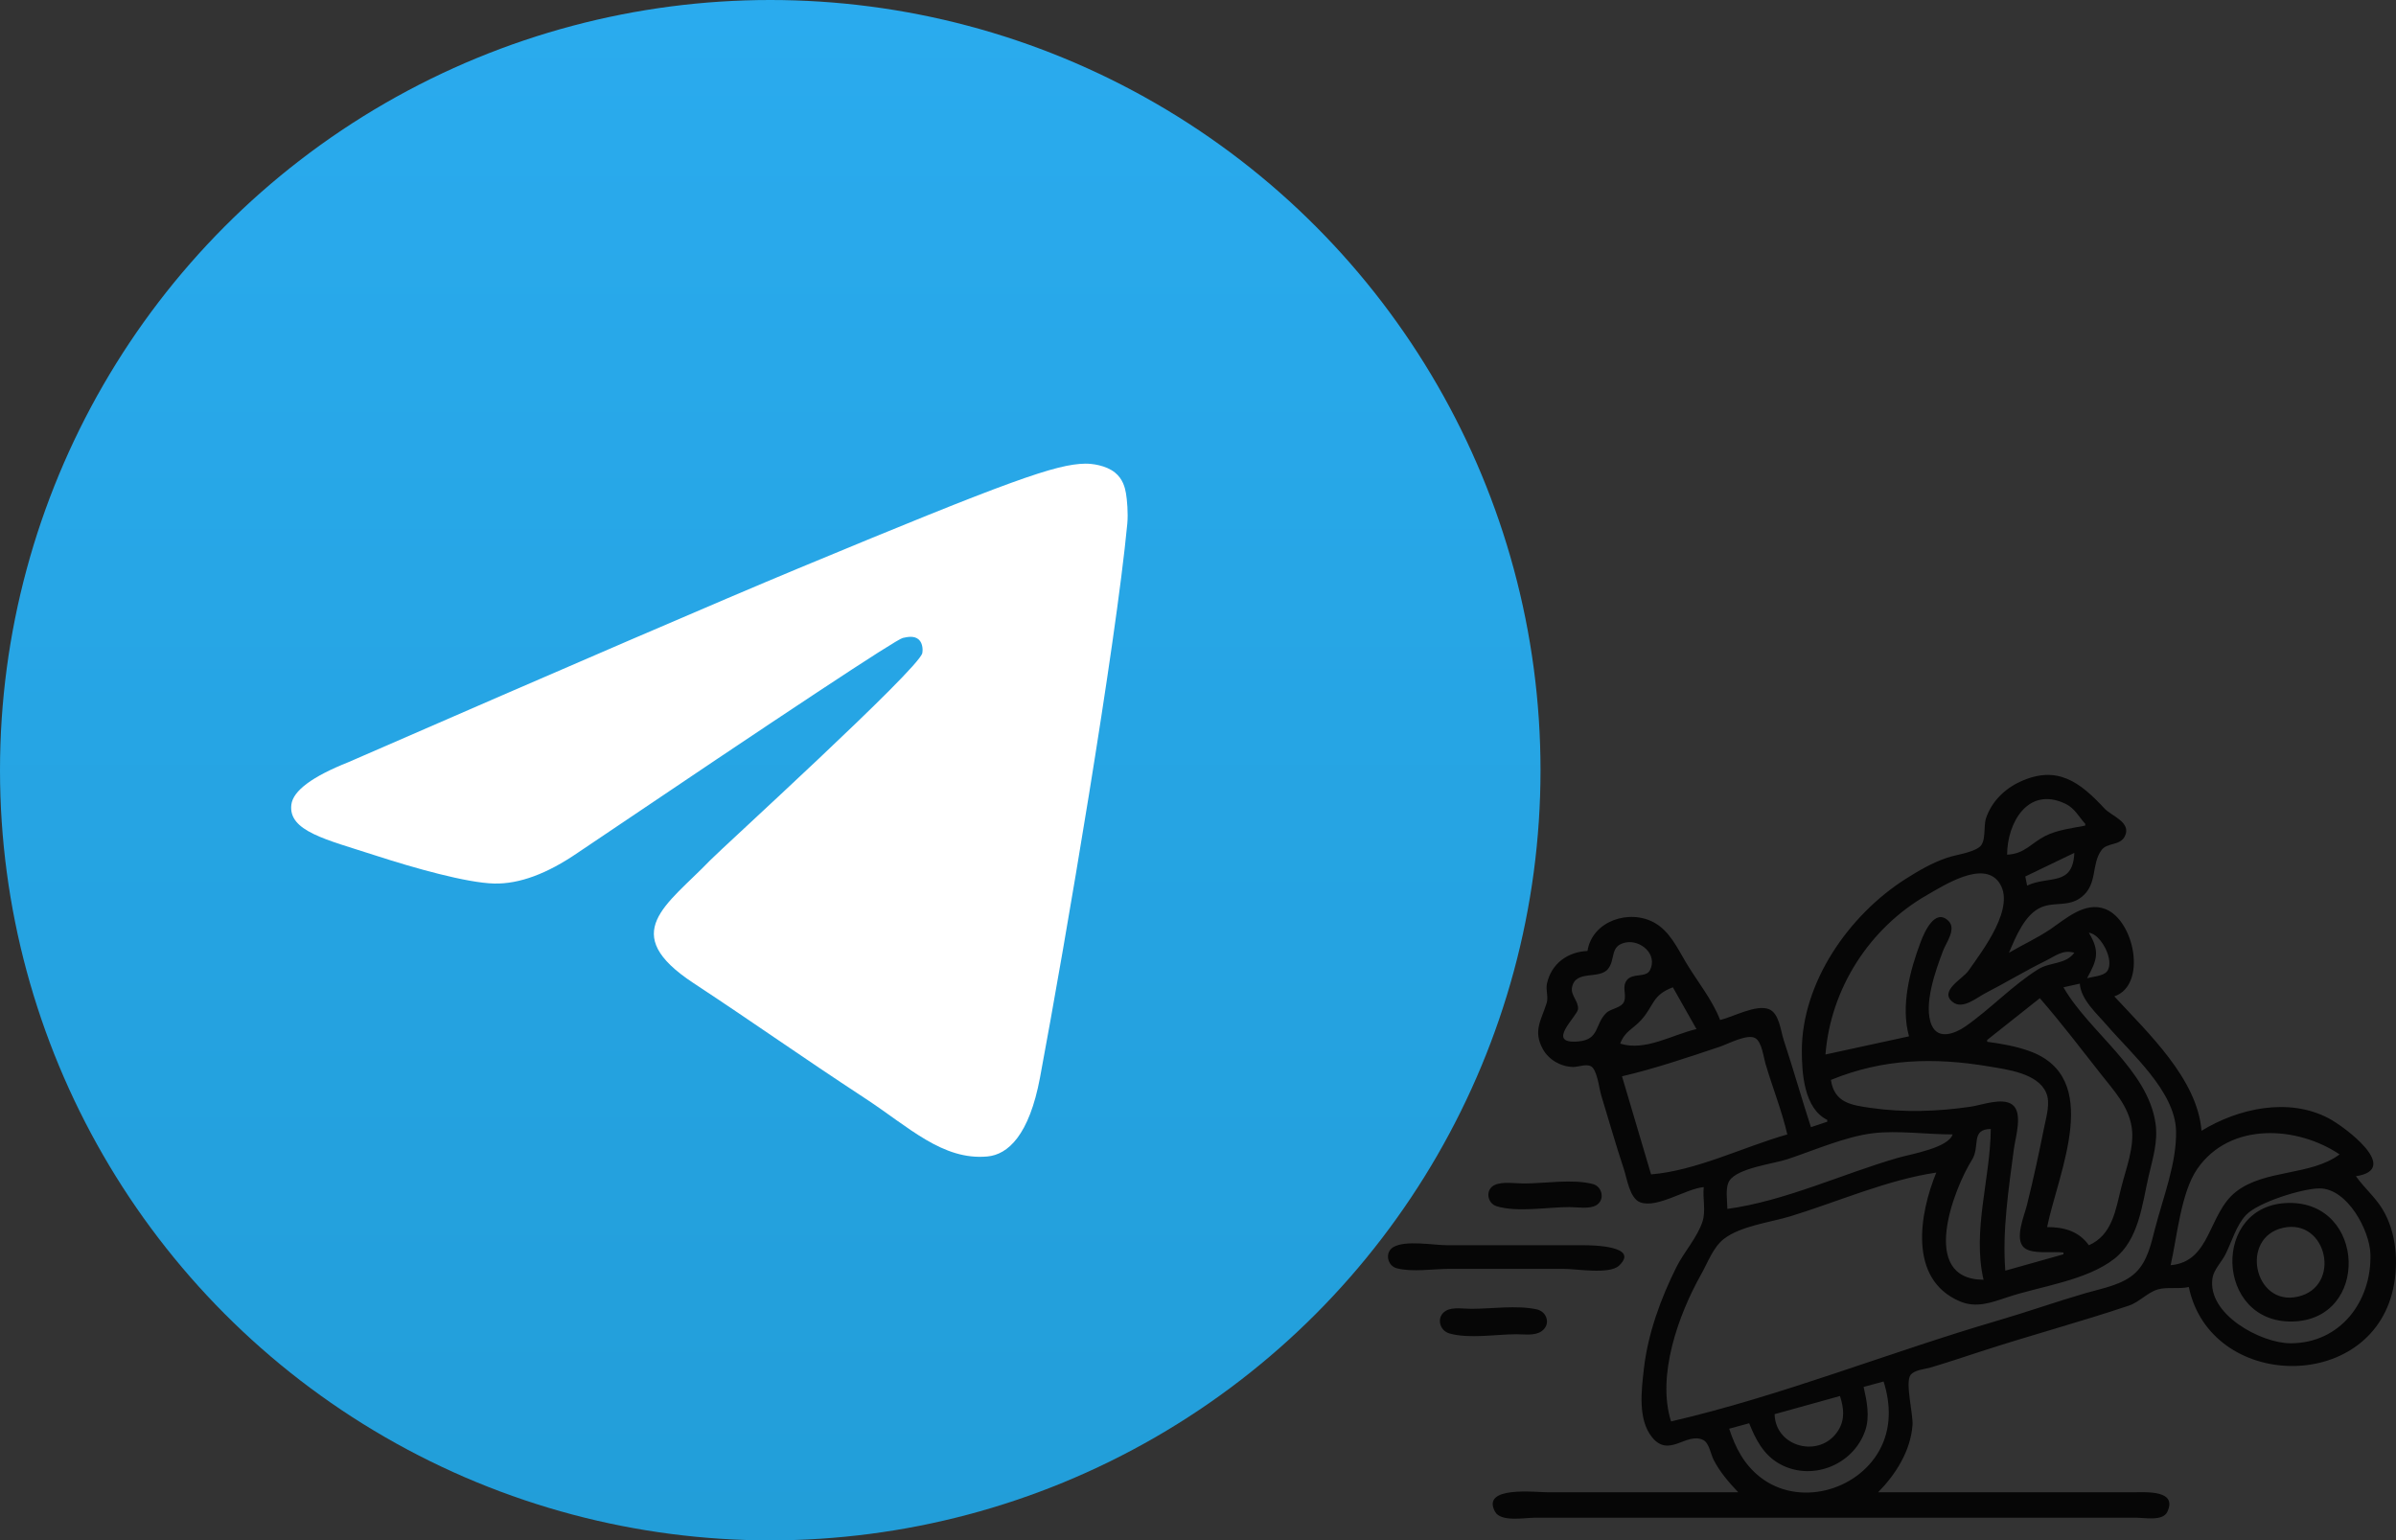
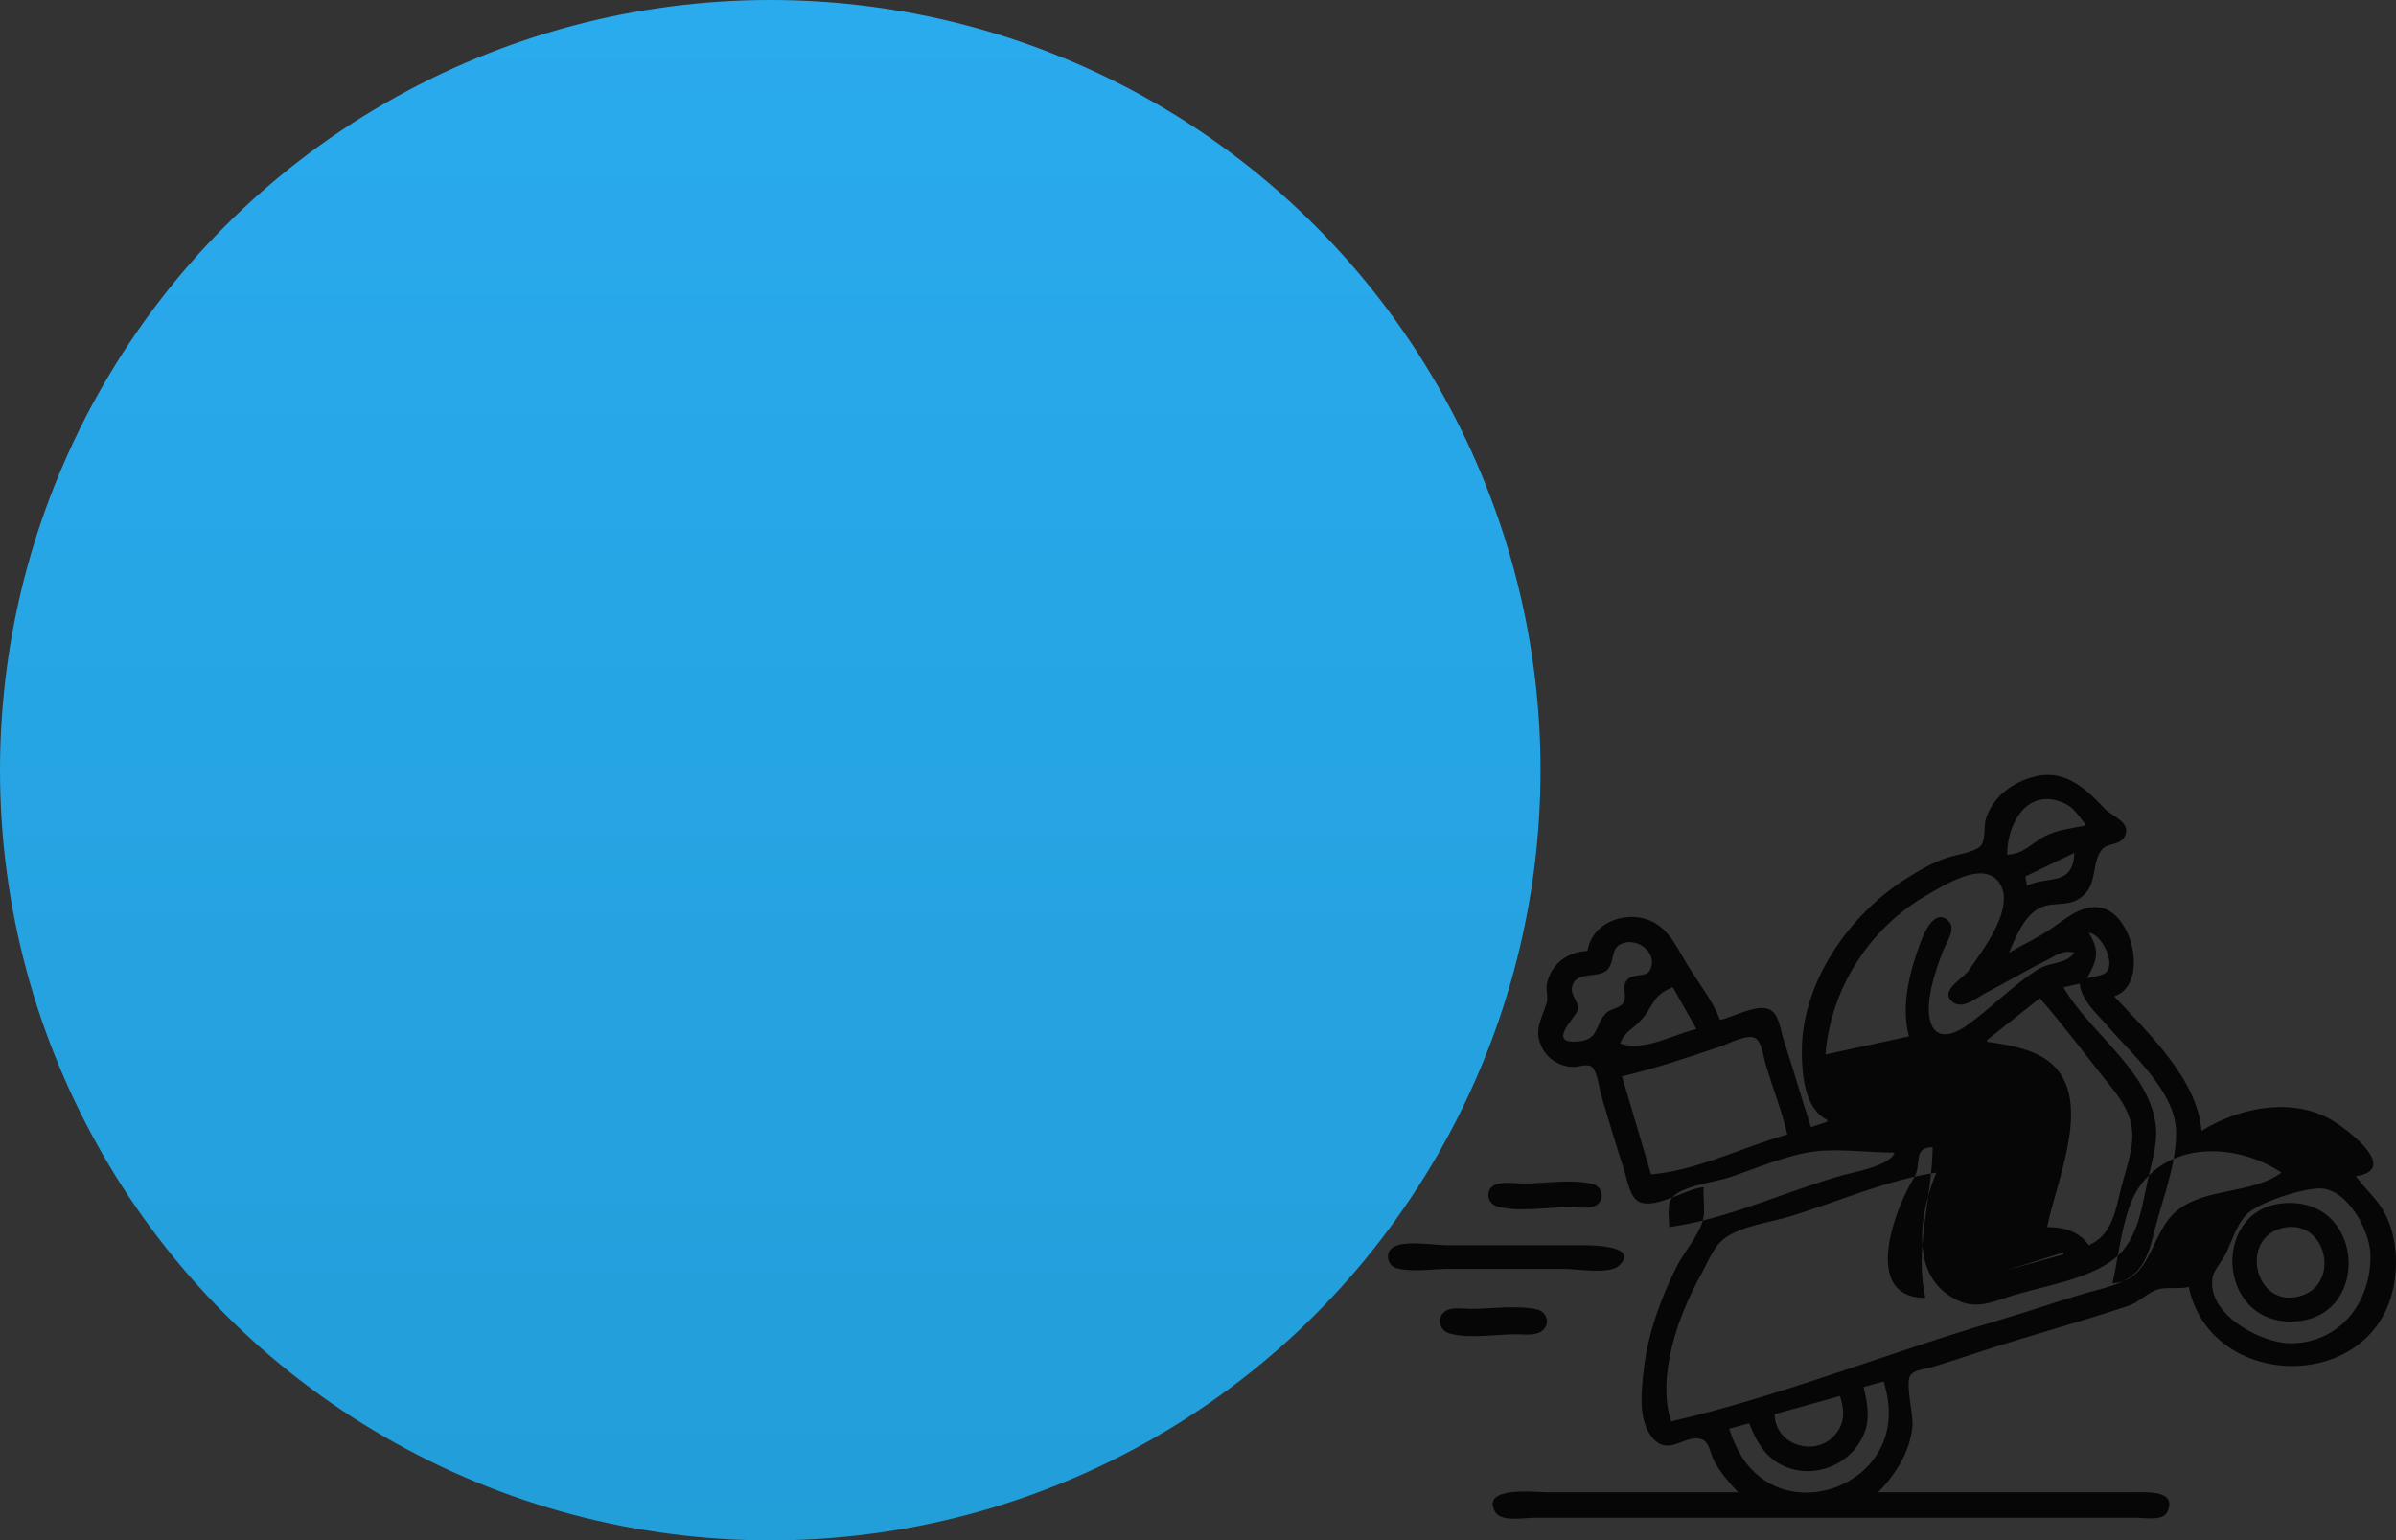
<svg xmlns="http://www.w3.org/2000/svg" xmlns:ns1="http://sodipodi.sourceforge.net/DTD/sodipodi-0.dtd" xmlns:ns2="http://www.inkscape.org/namespaces/inkscape" width="1318.913" height="848.058" viewBox="0 0 1318.913 848.058" version="1.1" xml:space="preserve" id="svg13" ns1:docname="telegram_scooter.svg" ns2:version="1.2.2 (b0a8486541, 2022-12-01)">
  <rect x="0" y="0" width="1318.913" height="848.058" fill="#333333" stroke="none" />
  <ns1:namedview id="namedview15" pagecolor="#ffffff" bordercolor="#666666" borderopacity="1.0" ns2:showpageshadow="2" ns2:pageopacity="0.0" ns2:pagecheckerboard="0" ns2:deskcolor="#d1d1d1" showgrid="false" ns2:zoom="0.92932799" ns2:cx="676.29514" ns2:cy="294.8367" ns2:window-width="1920" ns2:window-height="1253" ns2:window-x="0" ns2:window-y="-10" ns2:window-maximized="1" ns2:current-layer="svg13" />
  <defs id="defs11">
    <linearGradient x1="500" y1="0" x2="500" y2="992.583" id="linearGradient-1" gradientUnits="userSpaceOnUse">
      <stop stop-color="#2AABEE" offset="0%" id="stop6" />
      <stop stop-color="#229ED9" offset="100%" id="stop8" />
    </linearGradient>
  </defs>
  <g stroke="none" stroke-width="1" fill="none" fill-rule="evenodd" id="g8" transform="scale(0.848)">
    <circle id="Oval" fill="url(#linearGradient-1)" cx="500" cy="500" r="500" style="fill:url(#linearGradient-1)" />
-     <path d="m 226.328,494.722 c 145.76,-63.505 242.956,-105.372 291.589,-125.6 138.855,-57.755 167.708,-67.787 186.514,-68.119 4.136,-0.073 13.384,0.952 19.375,5.813 5.058,4.104 6.45,9.649 7.116,13.541 0.666,3.892 1.495,12.757 0.836,19.683 -7.525,79.062 -40.084,270.924 -56.648,359.475 -7.009,37.469 -20.81,50.032 -34.17,51.262 -29.036,2.672 -51.084,-19.189 -79.207,-37.624 -44.007,-28.847 -68.867,-46.804 -111.583,-74.953 -49.366,-32.531 -17.364,-50.411 10.769,-79.631 7.363,-7.647 135.296,-124.012 137.772,-134.568 0.31,-1.32 0.597,-6.241 -2.326,-8.84 -2.924,-2.599 -7.239,-1.71 -10.352,-1.003 -4.414,1.002 -74.715,47.468 -210.903,139.399 -19.955,13.702 -38.029,20.379 -54.223,20.029 -17.853,-0.386 -52.194,-10.094 -77.723,-18.393 -31.313,-10.178 -56.199,-15.56 -54.032,-32.846 1.129,-9.004 13.528,-18.212 37.197,-27.624 z" id="Path-3" fill="#ffffff" />
  </g>
-   <path style="fill:#060606;stroke:none;stroke-width:1" d="m 1005.854,616.524 v 1 l -9,3 c -5.182,-15.93 -9.743,-32.074 -14.999,-48 -1.675,-5.073 -2.446,-14.692 -8.109,-16.951 -7.057,-2.814 -19.795,4.309 -26.892,5.951 -4.267,-11.258 -12.874,-21.613 -18.989,-32 -4.566,-7.756 -8.879,-16.849 -17.011,-21.467 -13.8,-7.837 -34.405,-1.16 -37,15.467 -10.931,0.477 -19.911,6.95 -22.316,18 -0.762,3.501 0.883,7.274 -0.133,10.576 -2.88,9.362 -7.707,15.306 -2.134,25.42 3.274,5.943 9.838,9.683 16.583,9.874 3.187,0.091 8.635,-2.49 10.987,0.538 2.714,3.496 3.405,11.295 4.73,15.592 4.111,13.334 7.869,26.759 12.283,40 1.744,5.232 3.217,16.22 9.055,18.382 9.335,3.457 25.16,-7.528 34.945,-8.382 -0.676,6.151 1.26,12.995 -0.699,19 -2.863,8.776 -10.179,16.695 -14.332,25 -8.605,17.21 -15.757,36.809 -17.919,56 -1.309,11.619 -3.505,27.972 4.588,37.812 9.39,11.417 18.792,-3.107 28.06,1.4 3.258,1.585 4.157,7.793 5.675,10.788 3.398,6.698 8.467,12.608 13.627,18 h -105 c -6.612,0 -36.648,-3.666 -28.91,10.656 3.18,5.885 16.319,3.344 21.91,3.344 h 64 216 51 c 4.662,0 14.684,2.005 17.142,-3.148 5.784,-12.125 -11.526,-10.852 -18.142,-10.852 h -72 -69 c 9.737,-9.944 17.865,-22.741 18.91,-37 0.434,-5.918 -4.115,-23.365 -1.122,-27.487 2.143,-2.952 7.966,-3.267 11.212,-4.234 9.368,-2.791 18.707,-5.92 28,-8.949 26.859,-8.754 54.215,-16.077 81,-25.079 5.836,-1.962 10.279,-7.282 16,-8.939 4.996,-1.446 11.476,-0.049 17,-1.312 11.886,56.859 99.878,58.778 112.483,1 3.127,-14.333 1.828,-31.301 -5.951,-44 -4.074,-6.651 -10.085,-11.686 -14.532,-18 25.172,-3.792 -6.085,-27.18 -15,-31.88 -22.077,-11.637 -49.767,-5.503 -70,6.88 -2.258,-28.57 -29.546,-53.965 -48,-74 18.193,-6.208 11.141,-41.936 -5.001,-48.106 -11.165,-4.268 -21.744,5.397 -29.999,11.013 -7.279,4.951 -15.423,8.624 -23,13.093 3.692,-8.569 8.73,-21.389 18,-25.142 7.436,-3.01 14.821,0.004 21.907,-5.496 9.106,-7.069 5.232,-18.064 11.081,-25.929 3.137,-4.218 10.128,-2.246 12.793,-7.541 3.887,-7.725 -7.332,-11.165 -11.148,-15.282 -13.614,-14.691 -26.201,-24.214 -46.633,-14.71 -8.597,3.999 -15.613,11.026 -18.637,20.099 -1.467,4.399 0.287,12.973 -3.681,15.86 -4.418,3.216 -12.476,4.053 -17.682,5.807 -8.254,2.781 -15.674,7.104 -23,11.769 -30.953,19.708 -56.985,56.747 -57,94.564 0,12.319 1.226,31.757 14,38 m 142,-163 v 1 c -7.109,1.379 -15.506,2.36 -22,5.684 -7.926,4.058 -11.406,9.898 -21,10.316 0,-17.251 11.299,-37.895 32,-28.08 5.25,2.489 7.312,7.053 11,11.08 m -6,16 c -0.854,18.679 -13.869,12.339 -26,18 l -1,-5 27,-13 m 0,55 c -5.058,6.64 -13.306,4.927 -20,9.133 -14.216,8.931 -26.149,21.795 -40,31.428 -5.426,3.774 -14.805,7.623 -18.475,-0.576 -4.921,-10.993 2.222,-30.546 6.159,-40.985 1.749,-4.637 7.576,-12.084 2.994,-16.566 -7.39,-7.228 -13.272,6.319 -15.253,11.566 -5.981,15.843 -11.108,35.334 -6.425,52 l -46,10 c 2.875,-36.429 24.307,-69.729 56,-87.85 9.433,-5.393 30.553,-18.985 39.362,-7.131 9.978,13.427 -8.862,37.735 -16.721,48.966 -3.055,4.366 -16.529,11.175 -8.409,17.269 5.423,4.069 13.014,-2.541 17.768,-4.996 11.099,-5.729 21.796,-12.205 33,-17.733 5.56,-2.743 9.632,-6.423 16,-4.525 m 7,14 c 5.579,-10.07 7.143,-14.783 1,-25 6.516,0.518 14.485,15.432 9.968,21.262 -2.013,2.598 -7.951,2.89 -10.968,3.738 M 894.855,518.869 c 8.152,-1.639 17.789,6.448 13.395,15.221 -2.181,4.354 -9.633,1.345 -12.793,5.582 -2.773,3.719 0.041,7.766 -1.435,11.624 -1.419,3.709 -7.249,3.76 -9.94,6.456 -6.304,6.318 -3.575,14.518 -15.228,15.572 -18.61,1.684 -0.492,-13.896 -0.207,-17.815 0.321,-4.412 -4.161,-7.55 -3.301,-11.97 1.931,-9.923 15.092,-4.025 19.905,-10.243 4.111,-5.312 0.78,-12.653 9.604,-14.427 m 249.999,22.655 c 0.645,8.888 9.433,16.525 15,23 13.288,15.454 37.453,36.261 37.985,58 0.435,17.722 -7.232,36.958 -11.615,54 -2.142,8.33 -4.127,17.646 -10.464,23.895 -7.055,6.957 -18.691,8.834 -27.906,11.529 -16.096,4.709 -31.912,10.295 -48,15 -59.951,17.536 -119.167,41.503 -180,55.576 -8.015,-25.284 4.153,-58.951 16.576,-81 3.59,-6.373 6.581,-14.885 12.517,-19.49 9.275,-7.194 25.81,-9.123 36.907,-12.535 25.904,-7.965 53.171,-20.028 80,-23.975 -9.172,22.355 -15.733,58.729 13,70.895 9.033,3.825 17.232,0.694 26,-2.228 18.405,-6.135 43.503,-9.114 58.996,-21.196 13.5,-10.528 15.311,-29.898 18.891,-45.471 2.205,-9.589 5.25,-19.025 3.813,-29 -4.295,-29.808 -36.376,-50.1 -50.7,-75 l 9,-2 m -224,2 13,23 c -13.409,3.102 -28.182,12.368 -42,8 2.651,-6.983 6.986,-7.88 11.66,-13.105 7.105,-7.943 5.837,-13.543 17.34,-17.895 m 202,6 c 11.766,13.51 22.704,27.921 33.789,42 7.045,8.947 14.96,17.375 16.772,29 1.671,10.723 -3.1,22.701 -5.688,33 -3.135,12.48 -4.952,26.349 -17.873,32 -5.654,-7.838 -13.736,-9.974 -23,-10 6.277,-30.41 31.126,-82.437 -10,-96.985 -7.277,-2.574 -15.357,-4.028 -23,-5.015 v -1 l 29,-23 m -139,75 c -24.027,6.818 -50.097,19.966 -75,22 l -16,-54 c 18.117,-4.191 36.359,-10.453 54,-16.333 4.358,-1.453 15.197,-7.321 19.49,-4.599 3.489,2.212 4.387,10.229 5.475,13.932 3.805,12.958 8.994,25.855 12.035,39 m 152,65 v 1 l -32,9 c -1.74,-22.042 1.859,-45.049 4.718,-67 0.824,-6.324 5.167,-19.889 -0.866,-24.397 -5.475,-4.09 -16.723,0.222 -22.852,1.125 -18.215,2.684 -36.731,3.31 -55,0.693 -10.919,-1.565 -20.108,-2.846 -22,-15.421 28.689,-11.767 56.746,-12.499 87,-7.414 10.008,1.683 26.8,3.706 31.482,14.429 2.468,5.651 0.064,13.255 -1.082,18.985 -2.875,14.376 -5.972,28.776 -9.527,43 -1.441,5.769 -6.969,18.547 -1.555,23.333 4.353,3.847 15.957,1.943 21.682,2.667 m -40,-68 c -0.227,27.467 -10.232,55.739 -4,83 -35.714,-0.102 -16.466,-49.879 -6.349,-66 4.683,-7.461 -0.935,-16.866 10.349,-17 m -21,3 c -2.444,7.437 -22.82,10.792 -30,12.859 -30.633,8.82 -62.393,23.881 -94,28.141 0,-4.427 -1.375,-11.736 1.179,-15.581 4.621,-6.955 24.151,-9.207 31.821,-11.752 14.525,-4.82 31.883,-12.444 47,-14.302 13.636,-1.676 30.086,0.673 44,0.635 m 213,11 c -15.862,11.865 -41.095,8.118 -56.985,20.532 -15.517,12.123 -13.694,38.522 -36.015,40.468 3.527,-15.387 5.649,-39.982 14.652,-53 18.112,-26.19 55.285,-23.558 78.348,-8 M 822.963,652.266 c -5.526,2.377 -4.509,10.178 0.985,11.824 11.429,3.425 27.972,0.434 39.906,0.434 4.288,0 11.023,1.239 14.852,-1.028 4.898,-2.9 3.344,-10.287 -1.871,-11.654 -11.207,-2.937 -26.388,-0.318 -37.981,-0.318 -4.758,0 -11.438,-1.173 -15.891,0.742 m 453.891,1.974 c 15.3,0.003 27.643,23.175 27.985,36.284 0.672,25.716 -16.432,48.971 -43.985,48.971 -16.194,0 -46.131,-15.952 -42.948,-35.971 0.724,-4.549 5.09,-8.904 7.139,-13 3.518,-7.029 5.862,-15.835 11.338,-21.671 6.486,-6.911 30.948,-14.615 40.471,-14.613 m -17,7.994 c -42.673,0.634 -40.654,66.13 2,65.275 42.761,-0.858 40.551,-65.907 -2,-65.275 m -3,13.68 c 24.236,-5.27 32.334,32.421 8,37.929 -24.094,5.453 -32.105,-32.687 -8,-37.929 m -489.852,10.638 c -4.898,2.9 -3.344,10.287 1.871,11.654 8.611,2.257 20.084,0.318 28.981,0.318 h 63 c 6.95,0 25.033,3.209 30.333,-1.742 11.737,-10.965 -14.987,-11.258 -19.333,-11.258 h -75 c -7.708,0 -23.133,-2.951 -29.852,1.028 m 28.985,35 c -5.502,3.171 -3.85,10.907 1.885,12.538 10.779,3.067 25.78,0.434 36.982,0.434 4.302,0 10.158,0.962 13.852,-1.742 5.07,-3.712 2.916,-10.744 -2.867,-11.979 -11.058,-2.363 -24.675,-0.279 -35.985,-0.279 -4.093,0 -10.186,-1.094 -13.867,1.028 m 240.867,38.972 c 4.013,12.634 4.272,26.09 -2.349,38 -12.466,22.426 -44.623,31.097 -65.651,14.61 -8.815,-6.912 -13.605,-16.193 -17,-26.61 l 11,-3 c 3.421,8.595 7.692,16.985 16,21.925 17.637,10.487 41.227,1.51 47.892,-17.925 2.643,-7.706 0.856,-16.353 -0.892,-24 l 11,-3 m -24,8 c 2.082,6.569 2.878,12.832 -0.995,18.996 -9.749,15.521 -34.561,9.447 -35.005,-8.996 z" id="path179" />
+   <path style="fill:#060606;stroke:none;stroke-width:1" d="m 1005.854,616.524 v 1 l -9,3 c -5.182,-15.93 -9.743,-32.074 -14.999,-48 -1.675,-5.073 -2.446,-14.692 -8.109,-16.951 -7.057,-2.814 -19.795,4.309 -26.892,5.951 -4.267,-11.258 -12.874,-21.613 -18.989,-32 -4.566,-7.756 -8.879,-16.849 -17.011,-21.467 -13.8,-7.837 -34.405,-1.16 -37,15.467 -10.931,0.477 -19.911,6.95 -22.316,18 -0.762,3.501 0.883,7.274 -0.133,10.576 -2.88,9.362 -7.707,15.306 -2.134,25.42 3.274,5.943 9.838,9.683 16.583,9.874 3.187,0.091 8.635,-2.49 10.987,0.538 2.714,3.496 3.405,11.295 4.73,15.592 4.111,13.334 7.869,26.759 12.283,40 1.744,5.232 3.217,16.22 9.055,18.382 9.335,3.457 25.16,-7.528 34.945,-8.382 -0.676,6.151 1.26,12.995 -0.699,19 -2.863,8.776 -10.179,16.695 -14.332,25 -8.605,17.21 -15.757,36.809 -17.919,56 -1.309,11.619 -3.505,27.972 4.588,37.812 9.39,11.417 18.792,-3.107 28.06,1.4 3.258,1.585 4.157,7.793 5.675,10.788 3.398,6.698 8.467,12.608 13.627,18 h -105 c -6.612,0 -36.648,-3.666 -28.91,10.656 3.18,5.885 16.319,3.344 21.91,3.344 h 64 216 51 c 4.662,0 14.684,2.005 17.142,-3.148 5.784,-12.125 -11.526,-10.852 -18.142,-10.852 h -72 -69 c 9.737,-9.944 17.865,-22.741 18.91,-37 0.434,-5.918 -4.115,-23.365 -1.122,-27.487 2.143,-2.952 7.966,-3.267 11.212,-4.234 9.368,-2.791 18.707,-5.92 28,-8.949 26.859,-8.754 54.215,-16.077 81,-25.079 5.836,-1.962 10.279,-7.282 16,-8.939 4.996,-1.446 11.476,-0.049 17,-1.312 11.886,56.859 99.878,58.778 112.483,1 3.127,-14.333 1.828,-31.301 -5.951,-44 -4.074,-6.651 -10.085,-11.686 -14.532,-18 25.172,-3.792 -6.085,-27.18 -15,-31.88 -22.077,-11.637 -49.767,-5.503 -70,6.88 -2.258,-28.57 -29.546,-53.965 -48,-74 18.193,-6.208 11.141,-41.936 -5.001,-48.106 -11.165,-4.268 -21.744,5.397 -29.999,11.013 -7.279,4.951 -15.423,8.624 -23,13.093 3.692,-8.569 8.73,-21.389 18,-25.142 7.436,-3.01 14.821,0.004 21.907,-5.496 9.106,-7.069 5.232,-18.064 11.081,-25.929 3.137,-4.218 10.128,-2.246 12.793,-7.541 3.887,-7.725 -7.332,-11.165 -11.148,-15.282 -13.614,-14.691 -26.201,-24.214 -46.633,-14.71 -8.597,3.999 -15.613,11.026 -18.637,20.099 -1.467,4.399 0.287,12.973 -3.681,15.86 -4.418,3.216 -12.476,4.053 -17.682,5.807 -8.254,2.781 -15.674,7.104 -23,11.769 -30.953,19.708 -56.985,56.747 -57,94.564 0,12.319 1.226,31.757 14,38 m 142,-163 v 1 c -7.109,1.379 -15.506,2.36 -22,5.684 -7.926,4.058 -11.406,9.898 -21,10.316 0,-17.251 11.299,-37.895 32,-28.08 5.25,2.489 7.312,7.053 11,11.08 m -6,16 c -0.854,18.679 -13.869,12.339 -26,18 l -1,-5 27,-13 m 0,55 c -5.058,6.64 -13.306,4.927 -20,9.133 -14.216,8.931 -26.149,21.795 -40,31.428 -5.426,3.774 -14.805,7.623 -18.475,-0.576 -4.921,-10.993 2.222,-30.546 6.159,-40.985 1.749,-4.637 7.576,-12.084 2.994,-16.566 -7.39,-7.228 -13.272,6.319 -15.253,11.566 -5.981,15.843 -11.108,35.334 -6.425,52 l -46,10 c 2.875,-36.429 24.307,-69.729 56,-87.85 9.433,-5.393 30.553,-18.985 39.362,-7.131 9.978,13.427 -8.862,37.735 -16.721,48.966 -3.055,4.366 -16.529,11.175 -8.409,17.269 5.423,4.069 13.014,-2.541 17.768,-4.996 11.099,-5.729 21.796,-12.205 33,-17.733 5.56,-2.743 9.632,-6.423 16,-4.525 m 7,14 c 5.579,-10.07 7.143,-14.783 1,-25 6.516,0.518 14.485,15.432 9.968,21.262 -2.013,2.598 -7.951,2.89 -10.968,3.738 M 894.855,518.869 c 8.152,-1.639 17.789,6.448 13.395,15.221 -2.181,4.354 -9.633,1.345 -12.793,5.582 -2.773,3.719 0.041,7.766 -1.435,11.624 -1.419,3.709 -7.249,3.76 -9.94,6.456 -6.304,6.318 -3.575,14.518 -15.228,15.572 -18.61,1.684 -0.492,-13.896 -0.207,-17.815 0.321,-4.412 -4.161,-7.55 -3.301,-11.97 1.931,-9.923 15.092,-4.025 19.905,-10.243 4.111,-5.312 0.78,-12.653 9.604,-14.427 m 249.999,22.655 c 0.645,8.888 9.433,16.525 15,23 13.288,15.454 37.453,36.261 37.985,58 0.435,17.722 -7.232,36.958 -11.615,54 -2.142,8.33 -4.127,17.646 -10.464,23.895 -7.055,6.957 -18.691,8.834 -27.906,11.529 -16.096,4.709 -31.912,10.295 -48,15 -59.951,17.536 -119.167,41.503 -180,55.576 -8.015,-25.284 4.153,-58.951 16.576,-81 3.59,-6.373 6.581,-14.885 12.517,-19.49 9.275,-7.194 25.81,-9.123 36.907,-12.535 25.904,-7.965 53.171,-20.028 80,-23.975 -9.172,22.355 -15.733,58.729 13,70.895 9.033,3.825 17.232,0.694 26,-2.228 18.405,-6.135 43.503,-9.114 58.996,-21.196 13.5,-10.528 15.311,-29.898 18.891,-45.471 2.205,-9.589 5.25,-19.025 3.813,-29 -4.295,-29.808 -36.376,-50.1 -50.7,-75 l 9,-2 m -224,2 13,23 c -13.409,3.102 -28.182,12.368 -42,8 2.651,-6.983 6.986,-7.88 11.66,-13.105 7.105,-7.943 5.837,-13.543 17.34,-17.895 m 202,6 c 11.766,13.51 22.704,27.921 33.789,42 7.045,8.947 14.96,17.375 16.772,29 1.671,10.723 -3.1,22.701 -5.688,33 -3.135,12.48 -4.952,26.349 -17.873,32 -5.654,-7.838 -13.736,-9.974 -23,-10 6.277,-30.41 31.126,-82.437 -10,-96.985 -7.277,-2.574 -15.357,-4.028 -23,-5.015 v -1 l 29,-23 m -139,75 c -24.027,6.818 -50.097,19.966 -75,22 l -16,-54 c 18.117,-4.191 36.359,-10.453 54,-16.333 4.358,-1.453 15.197,-7.321 19.49,-4.599 3.489,2.212 4.387,10.229 5.475,13.932 3.805,12.958 8.994,25.855 12.035,39 m 152,65 v 1 l -32,9 m -40,-68 c -0.227,27.467 -10.232,55.739 -4,83 -35.714,-0.102 -16.466,-49.879 -6.349,-66 4.683,-7.461 -0.935,-16.866 10.349,-17 m -21,3 c -2.444,7.437 -22.82,10.792 -30,12.859 -30.633,8.82 -62.393,23.881 -94,28.141 0,-4.427 -1.375,-11.736 1.179,-15.581 4.621,-6.955 24.151,-9.207 31.821,-11.752 14.525,-4.82 31.883,-12.444 47,-14.302 13.636,-1.676 30.086,0.673 44,0.635 m 213,11 c -15.862,11.865 -41.095,8.118 -56.985,20.532 -15.517,12.123 -13.694,38.522 -36.015,40.468 3.527,-15.387 5.649,-39.982 14.652,-53 18.112,-26.19 55.285,-23.558 78.348,-8 M 822.963,652.266 c -5.526,2.377 -4.509,10.178 0.985,11.824 11.429,3.425 27.972,0.434 39.906,0.434 4.288,0 11.023,1.239 14.852,-1.028 4.898,-2.9 3.344,-10.287 -1.871,-11.654 -11.207,-2.937 -26.388,-0.318 -37.981,-0.318 -4.758,0 -11.438,-1.173 -15.891,0.742 m 453.891,1.974 c 15.3,0.003 27.643,23.175 27.985,36.284 0.672,25.716 -16.432,48.971 -43.985,48.971 -16.194,0 -46.131,-15.952 -42.948,-35.971 0.724,-4.549 5.09,-8.904 7.139,-13 3.518,-7.029 5.862,-15.835 11.338,-21.671 6.486,-6.911 30.948,-14.615 40.471,-14.613 m -17,7.994 c -42.673,0.634 -40.654,66.13 2,65.275 42.761,-0.858 40.551,-65.907 -2,-65.275 m -3,13.68 c 24.236,-5.27 32.334,32.421 8,37.929 -24.094,5.453 -32.105,-32.687 -8,-37.929 m -489.852,10.638 c -4.898,2.9 -3.344,10.287 1.871,11.654 8.611,2.257 20.084,0.318 28.981,0.318 h 63 c 6.95,0 25.033,3.209 30.333,-1.742 11.737,-10.965 -14.987,-11.258 -19.333,-11.258 h -75 c -7.708,0 -23.133,-2.951 -29.852,1.028 m 28.985,35 c -5.502,3.171 -3.85,10.907 1.885,12.538 10.779,3.067 25.78,0.434 36.982,0.434 4.302,0 10.158,0.962 13.852,-1.742 5.07,-3.712 2.916,-10.744 -2.867,-11.979 -11.058,-2.363 -24.675,-0.279 -35.985,-0.279 -4.093,0 -10.186,-1.094 -13.867,1.028 m 240.867,38.972 c 4.013,12.634 4.272,26.09 -2.349,38 -12.466,22.426 -44.623,31.097 -65.651,14.61 -8.815,-6.912 -13.605,-16.193 -17,-26.61 l 11,-3 c 3.421,8.595 7.692,16.985 16,21.925 17.637,10.487 41.227,1.51 47.892,-17.925 2.643,-7.706 0.856,-16.353 -0.892,-24 l 11,-3 m -24,8 c 2.082,6.569 2.878,12.832 -0.995,18.996 -9.749,15.521 -34.561,9.447 -35.005,-8.996 z" id="path179" />
</svg>